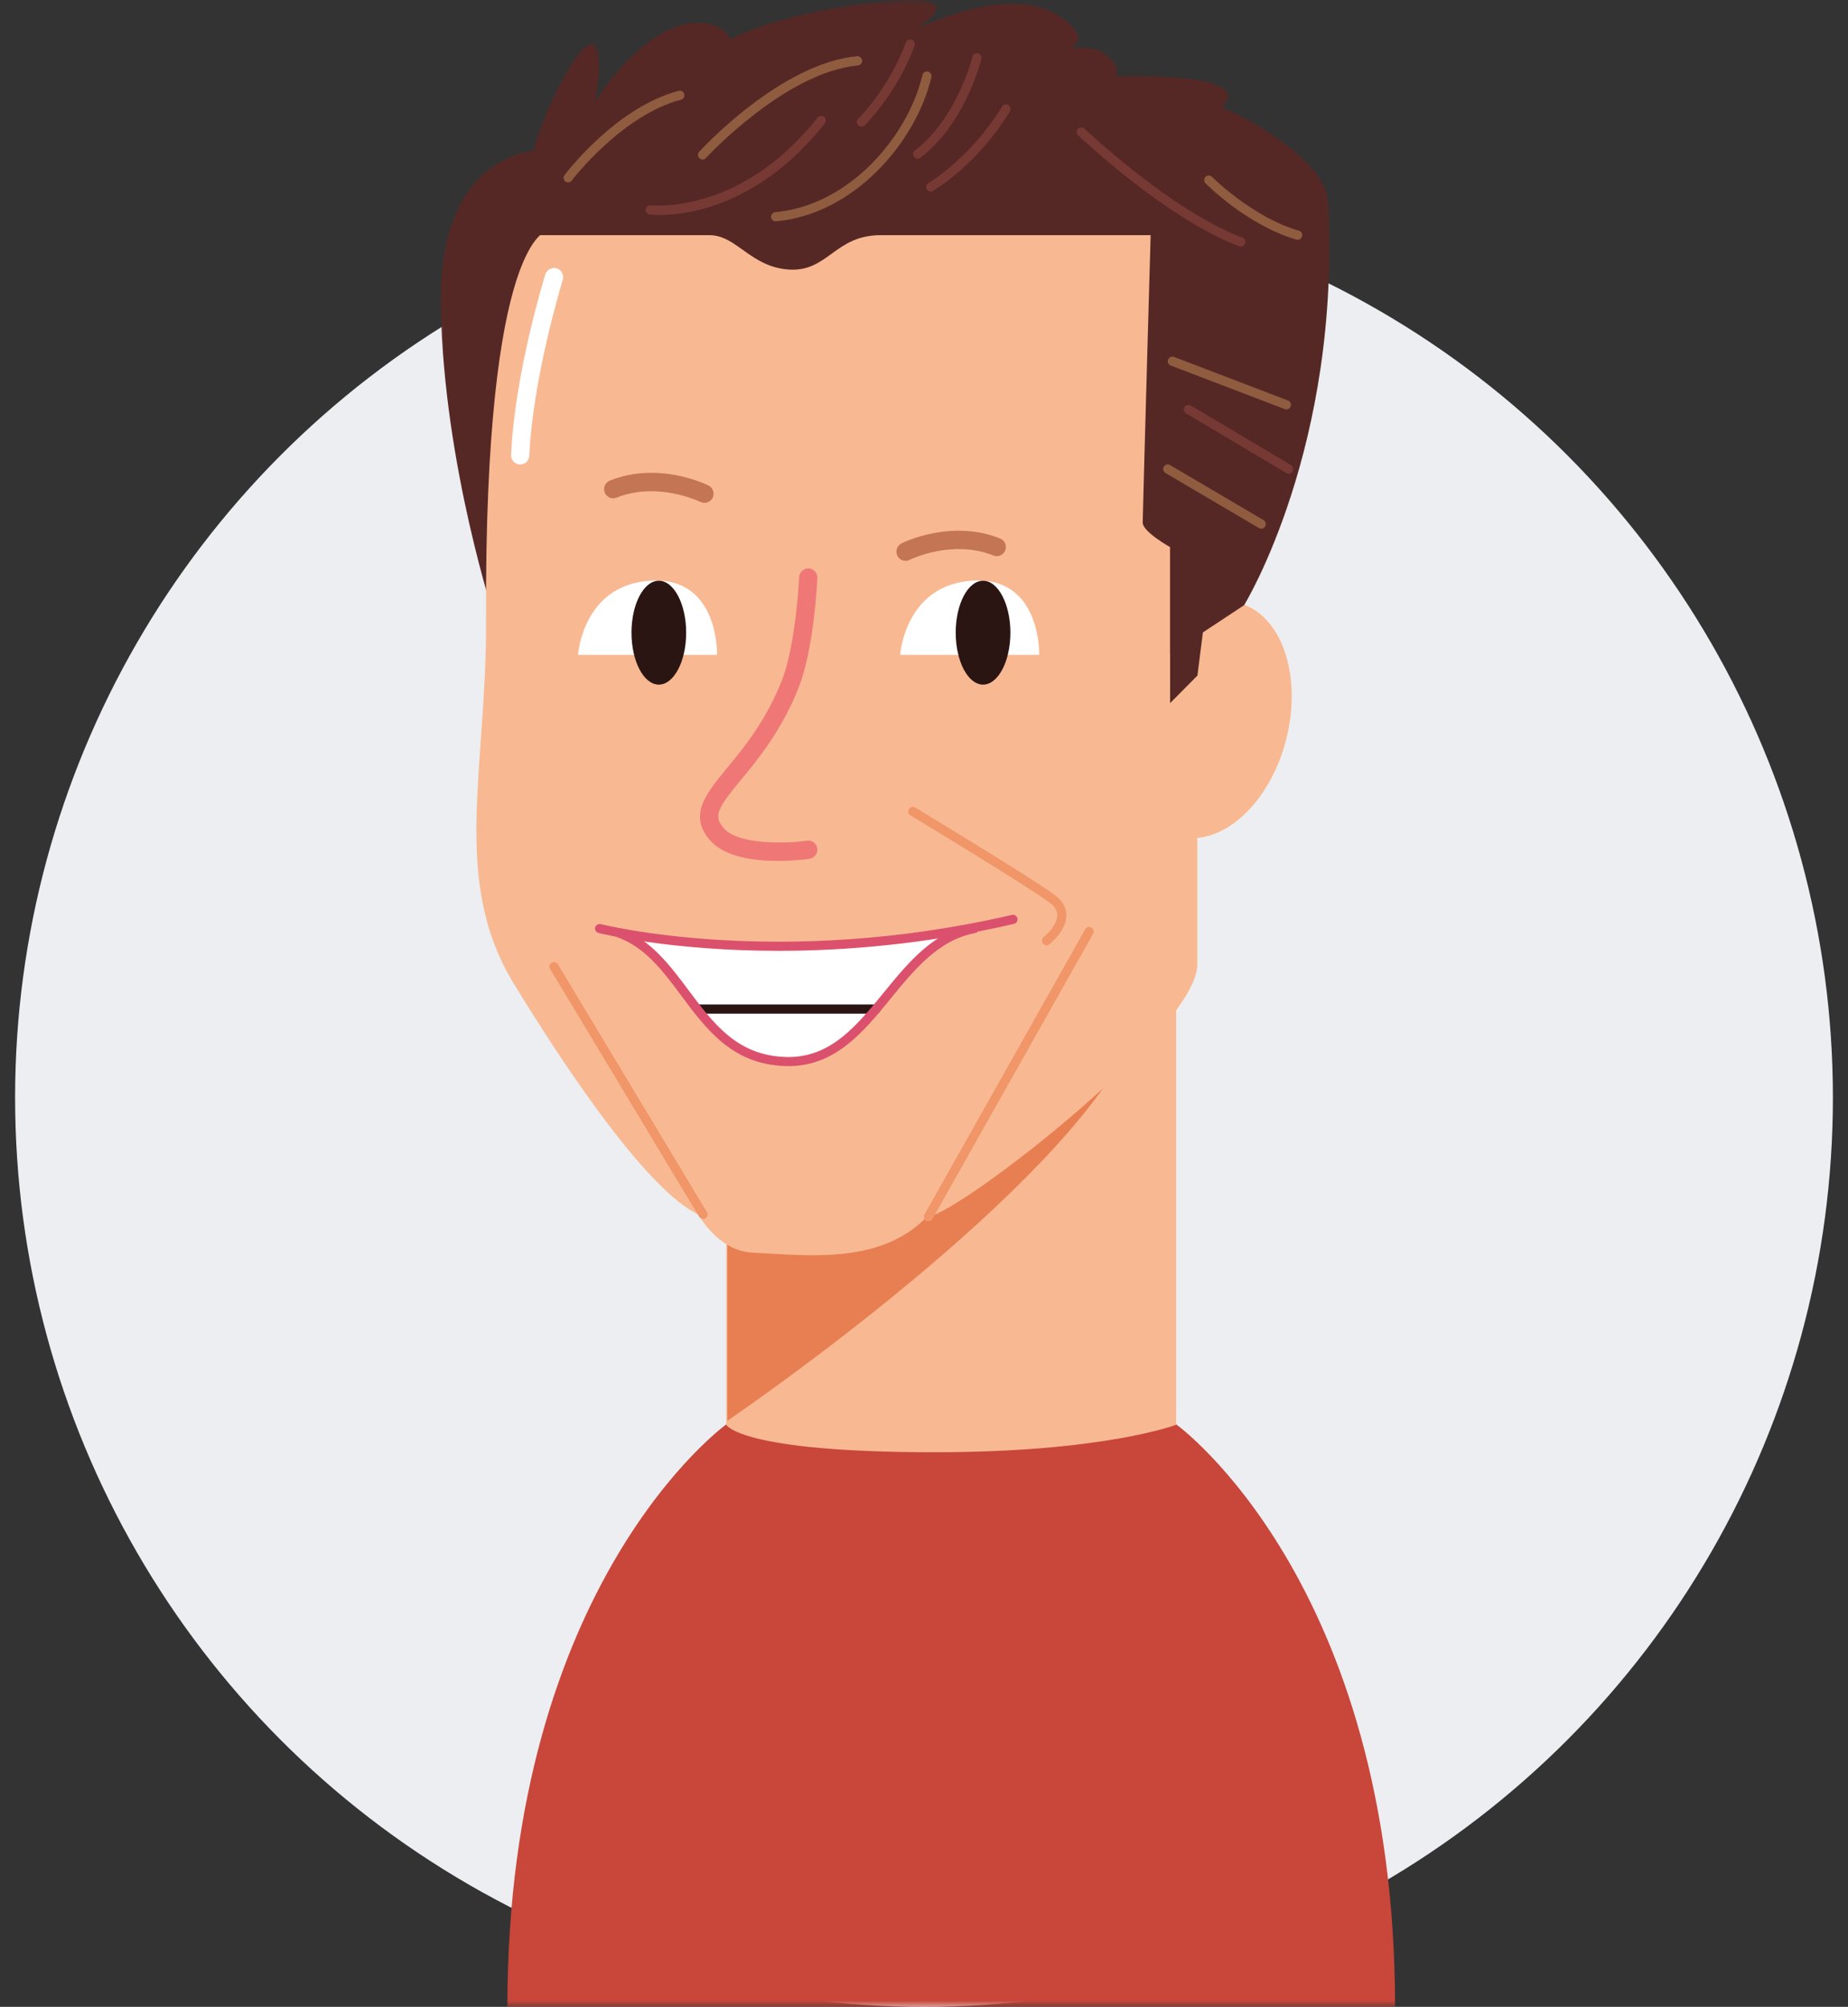
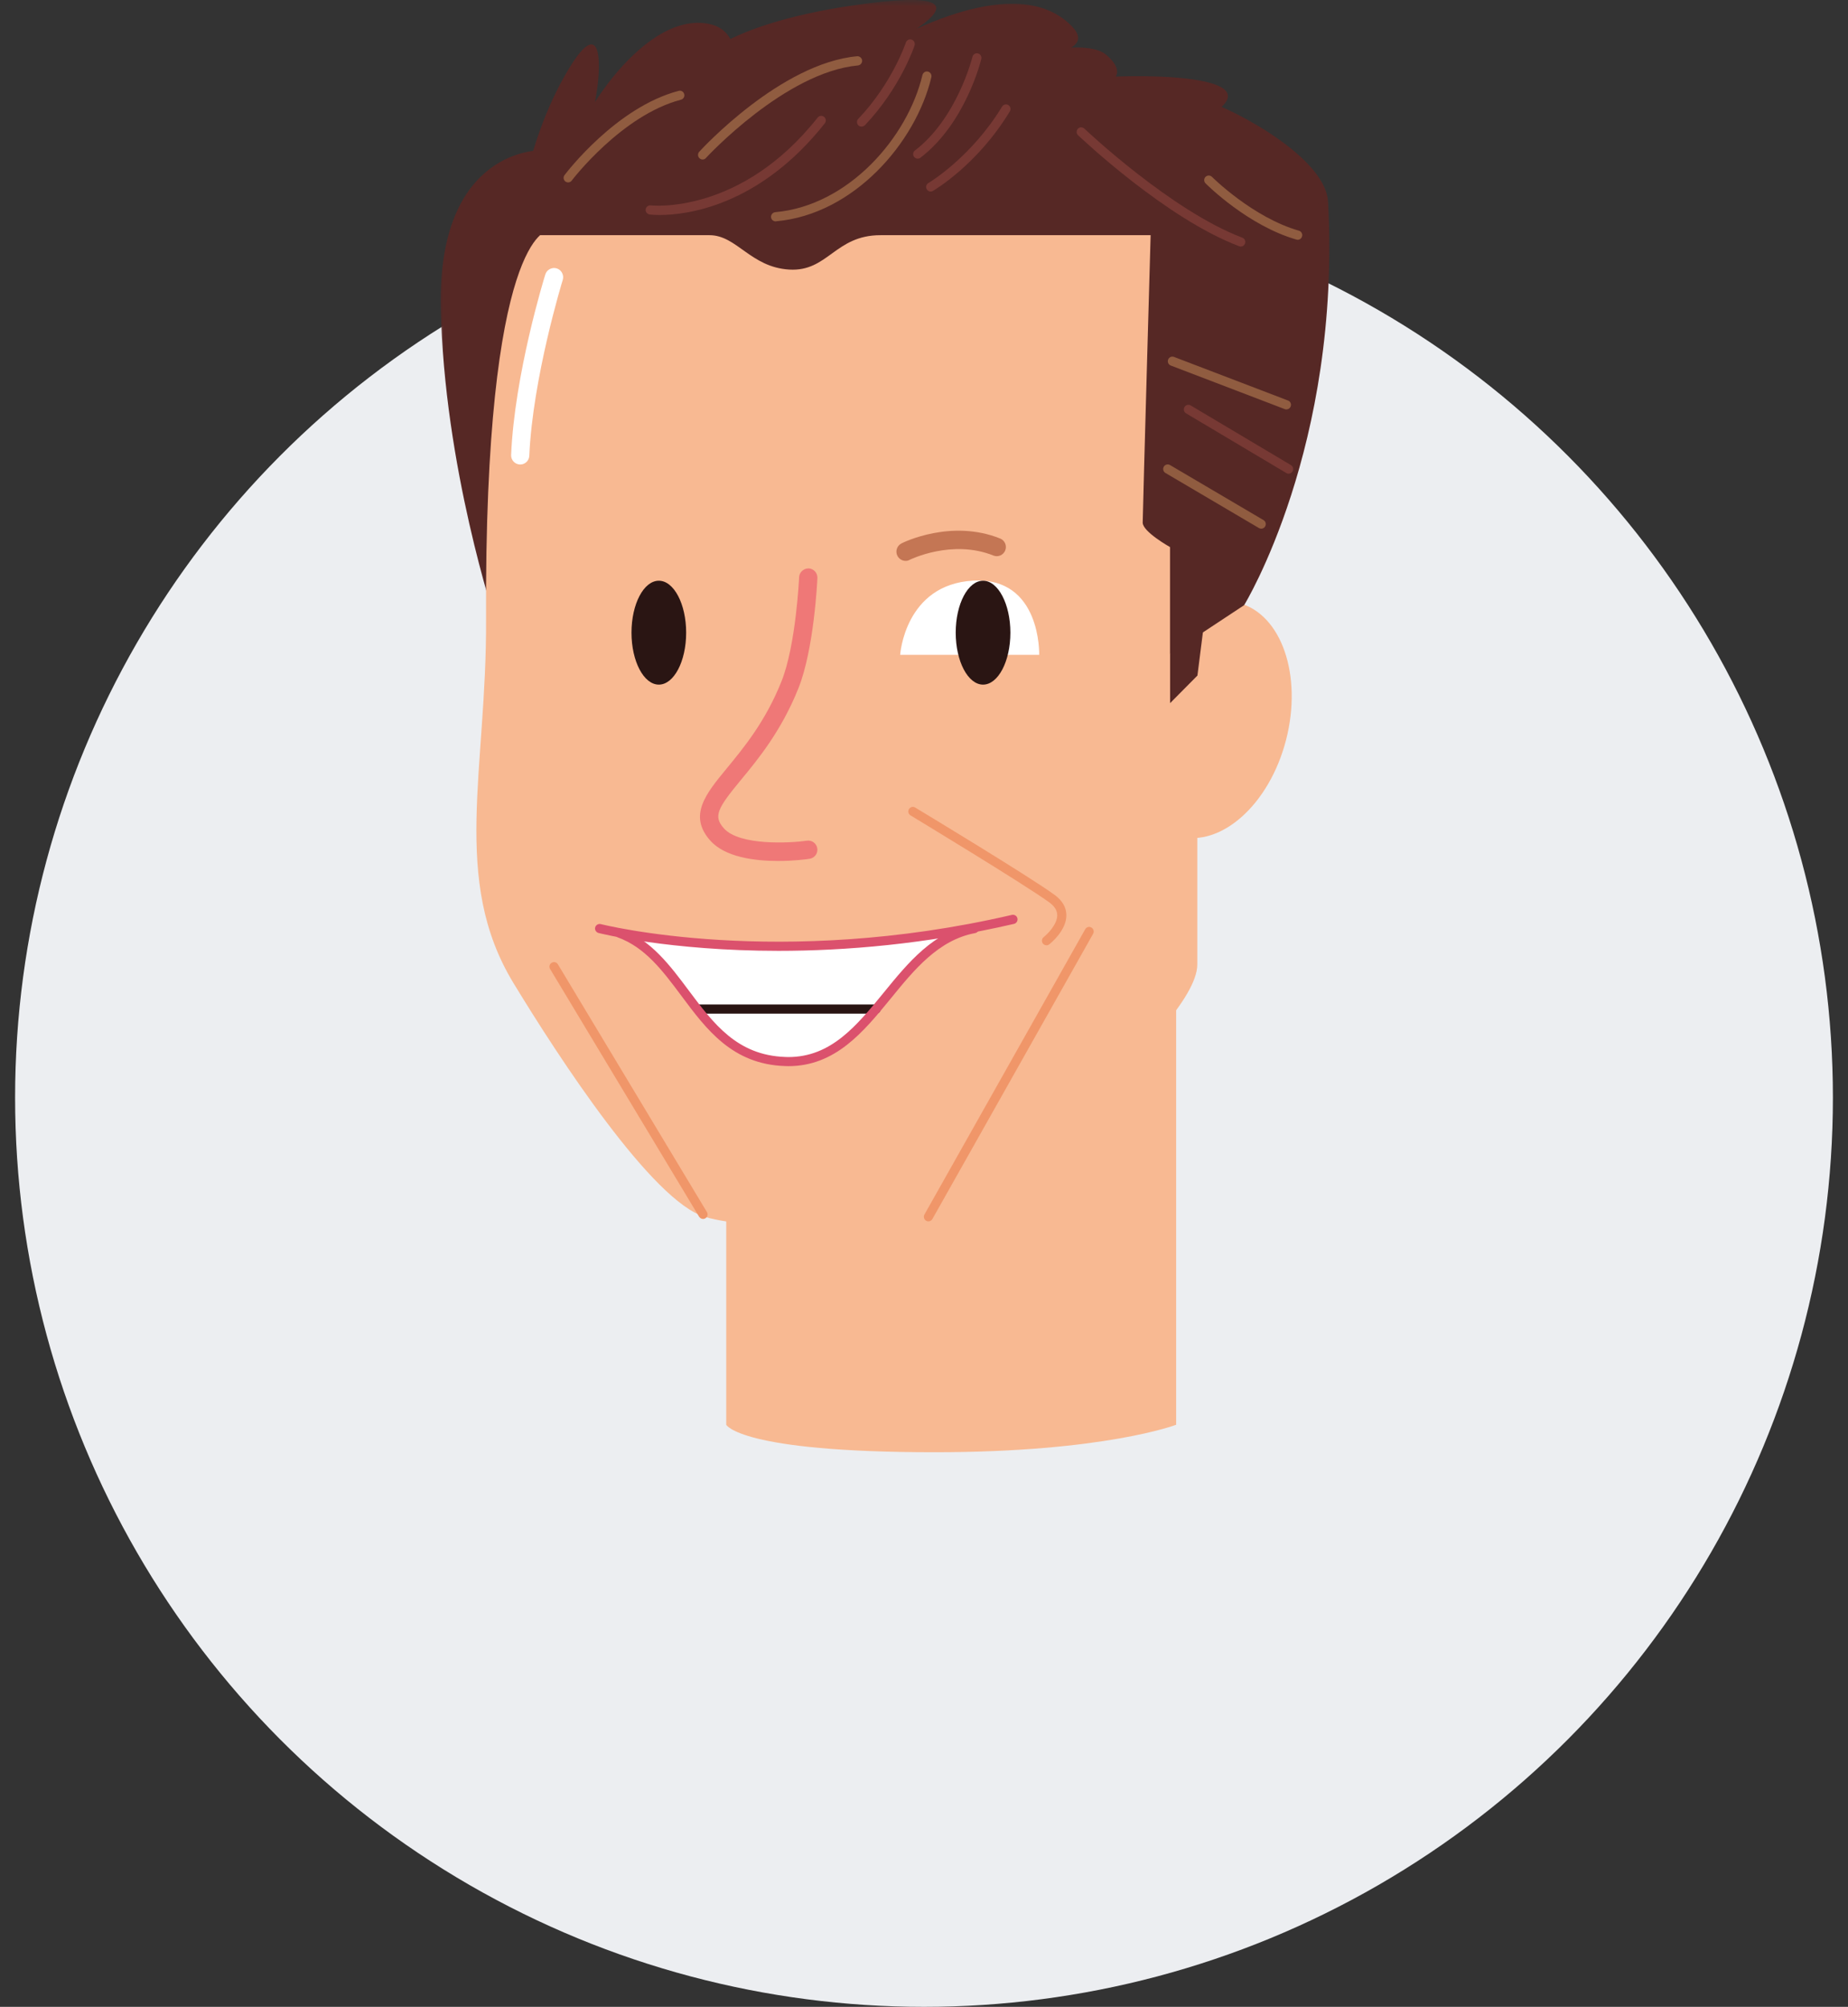
<svg xmlns="http://www.w3.org/2000/svg" width="152" height="165" viewBox="0 0 152 165" fill="none">
  <rect x="0" y="0" width="152" height="165" fill="#333333" stroke="none" />
  <circle cx="76" cy="90.241" r="74.758" fill="#ECEEF1" />
  <mask id="mask0_7764_10774" style="mask-type:luminance" maskUnits="userSpaceOnUse" x="35" y="0" width="82" height="165">
    <path d="M116.433 0H35.566V165H116.433V0Z" fill="white" />
  </mask>
  <g mask="url(#mask0_7764_10774)">
-     <path d="M96.739 117.105C96.739 117.105 114.746 130.056 114.746 164.999H41.734C41.734 130.048 59.742 117.105 59.742 117.105" fill="#C8463A" />
    <path d="M96.74 117.141C96.74 117.141 90.835 119.401 76.862 119.401C60.828 119.401 59.734 117.141 59.734 117.141V68.113H96.74V117.141Z" fill="#F8B992" />
-     <path d="M59.828 84.451V116.814C59.828 116.814 85.441 99.43 92.492 86.711C98.022 76.742 59.828 84.451 59.828 84.451Z" fill="#E87F52" />
    <path d="M47.827 77.722C47.75 77.722 47.665 77.696 47.596 77.644C47.537 77.601 46.178 76.527 46.203 75.238C46.212 74.602 46.537 74.052 47.169 73.588C49.203 72.101 56.28 66.49 56.348 66.43C56.51 66.301 56.75 66.326 56.878 66.49C57.006 66.653 56.98 66.894 56.818 67.022C56.75 67.083 49.665 72.703 47.614 74.198C47.178 74.516 46.956 74.86 46.956 75.255C46.947 76.011 47.75 76.811 48.067 77.051C48.229 77.18 48.263 77.412 48.135 77.584C48.05 77.67 47.938 77.722 47.827 77.722Z" fill="#F09669" />
    <path d="M83.116 79.303C83.014 79.303 82.911 79.26 82.843 79.183C82.706 79.028 82.715 78.787 82.869 78.65C83.108 78.435 83.108 78.246 83.082 78.109C82.749 76.304 75.946 73.013 71.733 71.362C71.536 71.285 71.442 71.07 71.519 70.873C71.596 70.675 71.809 70.58 72.006 70.658C73.16 71.113 83.305 75.161 83.817 77.971C83.903 78.435 83.749 78.865 83.373 79.209C83.296 79.269 83.202 79.303 83.116 79.303Z" fill="#F09669" />
    <path d="M52.111 78.925C52.034 78.925 51.949 78.9 51.88 78.848C51.239 78.35 51.154 77.774 51.197 77.387C51.445 75.049 57.008 72.291 57.641 71.99C57.829 71.904 58.051 71.982 58.145 72.162C58.239 72.351 58.154 72.575 57.974 72.669C56.359 73.451 52.12 75.84 51.949 77.473C51.932 77.662 51.949 77.946 52.35 78.255C52.513 78.384 52.547 78.616 52.419 78.788C52.333 78.874 52.222 78.925 52.111 78.925Z" fill="#F09669" />
    <path d="M44.477 12.358C44.477 12.358 36.008 12.16 36.255 25.24C36.503 38.311 40.759 51.072 40.759 51.072L46.981 13.552" fill="#562825" />
    <path d="M105.78 60.834C104.412 66.137 100.447 69.686 96.933 68.766C93.413 67.847 91.678 62.803 93.045 57.509C94.413 52.206 98.378 48.657 101.891 49.577C105.403 50.488 107.147 55.532 105.78 60.834Z" fill="#F8B992" />
    <path d="M45.072 18.957C45.072 18.957 39.825 19.267 39.979 50.943C40.039 63.318 37.073 72.325 42.227 80.815C45.944 86.934 53.662 98.776 57.978 100.048C62.225 101.302 72.481 100.804 76.353 100.048C79.301 99.472 98.479 84.588 98.479 79.303C98.479 74.018 98.479 13.303 98.479 13.303" fill="#F8B992" />
-     <path d="M56.133 97.083C56.133 97.083 57.825 102.806 61.944 102.996C67.303 103.236 75.26 104.439 78.448 96.516" fill="#F8B992" />
    <path d="M51.091 76.716H50.945C56.449 78.727 57.321 87.02 64.568 87.278C71.816 87.536 73.38 77.601 80.132 76.338L79.695 76.347C65.936 78.925 55.167 77.472 51.091 76.716Z" fill="white" />
    <path d="M72.066 83.342H57.435C57.23 83.342 57.059 83.171 57.059 82.964C57.059 82.758 57.23 82.586 57.435 82.586H72.058C72.263 82.586 72.434 82.758 72.434 82.964C72.434 83.171 72.271 83.342 72.066 83.342Z" fill="#2A1513" />
    <path d="M94.741 15.812C94.741 15.812 93.988 42.212 93.988 42.969C93.988 43.725 96.236 44.98 96.236 44.98V53.78L102.33 49.758C102.33 49.758 110.33 36.738 109.235 16.569" fill="#562825" />
    <path d="M95.233 19.336H42.477C42.477 19.336 42.972 12.048 46.724 5.758C50.869 -1.195 48.972 11.292 47.724 11.541C46.476 11.79 52.536 0.67 58.399 1.985C62.339 2.87 59.792 10.029 57.724 8.267C54.476 5.5 59.852 1.985 69.979 0.472C85.457 -1.831 70.543 5.001 70.543 5.001C70.543 5.001 82.918 -3.292 88.174 2.174C90.679 4.786 82.987 4.752 82.987 4.752C82.987 4.752 89.268 3.025 90.986 4.503C95.302 8.215 82.483 8.026 85.482 7.021C88.473 6.024 104.002 5.508 100.482 8.783C96.977 12.048 97.977 8.276 98.977 8.276C99.977 8.276 108.977 12.547 109.233 16.569" fill="#562825" />
-     <path d="M47.543 53.84C47.543 53.84 47.919 48.056 53.542 47.738C59.166 47.42 58.978 53.84 58.978 53.84" fill="white" />
    <path d="M56.437 52.017C56.437 54.38 55.428 56.288 54.189 56.288C52.95 56.288 51.941 54.372 51.941 52.017C51.941 49.654 52.95 47.746 54.189 47.746C55.428 47.746 56.437 49.663 56.437 52.017Z" fill="#2A1513" />
    <path d="M74.039 53.84C74.039 53.84 74.415 48.056 80.039 47.738C85.662 47.42 85.474 53.84 85.474 53.84" fill="white" />
    <path d="M83.105 52.017C83.105 54.38 82.096 56.288 80.857 56.288C79.618 56.288 78.609 54.372 78.609 52.017C78.609 49.654 79.618 47.746 80.857 47.746C82.096 47.746 83.105 49.663 83.105 52.017Z" fill="#2A1513" />
    <path d="M74.486 46.114C74.213 46.114 73.948 45.959 73.811 45.693C73.623 45.323 73.777 44.867 74.144 44.678C74.307 44.593 78.238 42.659 82.263 44.275C82.648 44.429 82.836 44.867 82.682 45.254C82.528 45.641 82.084 45.83 81.708 45.675C78.306 44.309 74.853 46.011 74.819 46.028C74.717 46.088 74.606 46.114 74.486 46.114Z" fill="#C47654" />
    <path d="M42.792 38.19C42.783 38.19 42.766 38.19 42.758 38.19C42.347 38.172 42.023 37.82 42.04 37.408C42.322 30.782 44.749 22.893 44.852 22.566C44.971 22.171 45.398 21.947 45.792 22.068C46.185 22.188 46.407 22.618 46.287 23.013C46.262 23.09 43.817 31.048 43.535 37.476C43.518 37.872 43.194 38.19 42.792 38.19Z" fill="white" />
    <path d="M105.807 33.661C105.765 33.661 105.722 33.653 105.671 33.636L96.295 30.052C96.099 29.975 96.005 29.76 96.081 29.562C96.159 29.364 96.372 29.27 96.569 29.347L105.945 32.931C106.141 33.008 106.235 33.223 106.158 33.421C106.098 33.575 105.953 33.661 105.807 33.661Z" fill="#905C40" />
    <path d="M105.993 38.945C105.925 38.945 105.865 38.928 105.805 38.894L97.558 33.987C97.378 33.883 97.319 33.651 97.421 33.471C97.524 33.291 97.763 33.23 97.934 33.334L106.181 38.24C106.36 38.344 106.421 38.576 106.318 38.756C106.241 38.877 106.121 38.945 105.993 38.945Z" fill="#773934" />
    <path d="M103.738 43.468C103.67 43.468 103.61 43.45 103.55 43.416L95.859 38.887C95.679 38.784 95.62 38.552 95.722 38.371C95.825 38.191 96.055 38.131 96.235 38.234L103.927 42.763C104.106 42.866 104.166 43.098 104.063 43.278C103.994 43.407 103.866 43.468 103.738 43.468Z" fill="#905C40" />
    <path d="M63.795 18.201C63.607 18.201 63.436 18.055 63.419 17.858C63.402 17.651 63.556 17.471 63.761 17.445C69.795 16.912 74.658 11.292 75.871 6.17C75.923 5.964 76.128 5.835 76.324 5.886C76.529 5.938 76.649 6.136 76.606 6.342C75.333 11.722 70.214 17.634 63.838 18.193C63.821 18.201 63.812 18.201 63.795 18.201Z" fill="#905C40" />
    <path d="M54.262 17.677C53.783 17.677 53.493 17.642 53.433 17.634C53.228 17.608 53.083 17.419 53.108 17.213C53.134 17.006 53.331 16.86 53.527 16.886C53.604 16.895 60.911 17.685 67.253 9.667C67.381 9.504 67.62 9.478 67.783 9.607C67.945 9.736 67.971 9.977 67.842 10.14C62.416 16.989 56.424 17.677 54.262 17.677Z" fill="#773934" />
    <path d="M57.793 13.115C57.699 13.115 57.613 13.081 57.536 13.012C57.382 12.874 57.374 12.634 57.511 12.479C57.784 12.178 64.245 5.2 70.501 4.624C70.689 4.607 70.894 4.762 70.911 4.968C70.928 5.174 70.775 5.355 70.57 5.381C64.596 5.931 58.126 12.917 58.058 12.995C57.998 13.072 57.895 13.115 57.793 13.115Z" fill="#905C40" />
    <path d="M46.733 14.997C46.656 14.997 46.57 14.971 46.502 14.92C46.34 14.791 46.305 14.559 46.434 14.396C46.605 14.172 50.698 8.81 55.826 7.469C56.031 7.417 56.228 7.538 56.279 7.744C56.33 7.942 56.211 8.148 56.006 8.199C51.134 9.471 47.057 14.799 47.023 14.851C46.955 14.945 46.844 14.997 46.733 14.997Z" fill="#905C40" />
    <path d="M76.551 15.752C76.422 15.752 76.294 15.683 76.226 15.563C76.123 15.383 76.183 15.151 76.363 15.047C76.397 15.03 79.875 12.959 82.422 8.765C82.533 8.585 82.764 8.533 82.934 8.637C83.114 8.748 83.166 8.98 83.063 9.152C80.422 13.518 76.892 15.606 76.739 15.692C76.679 15.735 76.61 15.752 76.551 15.752Z" fill="#773934" />
    <path d="M102.056 20.272C102.013 20.272 101.97 20.264 101.928 20.246C95.928 17.986 88.971 11.395 88.672 11.12C88.519 10.974 88.519 10.742 88.655 10.587C88.8 10.432 89.031 10.432 89.185 10.57C89.254 10.639 96.33 17.333 102.184 19.542C102.381 19.61 102.475 19.834 102.406 20.023C102.347 20.178 102.209 20.272 102.056 20.272Z" fill="#773934" />
    <path d="M106.737 19.715C106.703 19.715 106.668 19.706 106.634 19.697C102.651 18.554 99.301 15.22 99.156 15.074C99.01 14.928 99.01 14.687 99.156 14.541C99.301 14.395 99.541 14.395 99.686 14.541C99.72 14.576 103.045 17.884 106.839 18.967C107.036 19.027 107.155 19.233 107.096 19.431C107.053 19.603 106.899 19.715 106.737 19.715Z" fill="#905C40" />
    <path d="M58.355 19.336C60.603 19.336 61.731 21.974 64.919 22.163C68.107 22.352 68.671 19.336 72.423 19.336" fill="#562825" />
    <path d="M75.483 13.046C75.372 13.046 75.261 12.995 75.184 12.9C75.055 12.737 75.09 12.496 75.252 12.376C78.722 9.729 79.979 4.719 79.987 4.667C80.038 4.47 80.234 4.341 80.44 4.392C80.636 4.444 80.764 4.641 80.713 4.848C80.662 5.063 79.388 10.167 75.696 12.977C75.645 13.02 75.56 13.046 75.483 13.046Z" fill="#773934" />
    <path d="M70.858 10.409C70.764 10.409 70.67 10.374 70.602 10.306C70.456 10.159 70.448 9.919 70.593 9.773C73.379 6.851 74.499 3.534 74.507 3.499C74.576 3.302 74.781 3.19 74.986 3.259C75.183 3.327 75.285 3.534 75.225 3.74C75.183 3.877 74.037 7.246 71.14 10.297C71.055 10.366 70.961 10.409 70.858 10.409Z" fill="#773934" />
    <path d="M96.242 53.78V57.811L98.49 55.542L99.242 49.603" fill="#562825" />
-     <path d="M57.937 41.345C57.826 41.345 57.715 41.319 57.604 41.268C57.57 41.251 54.1 39.558 50.715 40.916C50.331 41.07 49.895 40.881 49.741 40.495C49.587 40.108 49.775 39.669 50.16 39.515C54.177 37.899 58.108 39.833 58.279 39.919C58.647 40.108 58.8 40.555 58.612 40.933C58.476 41.199 58.211 41.345 57.937 41.345Z" fill="#C47654" />
    <path d="M64.046 78.176C55.055 78.176 49.32 76.732 49.226 76.706C49.03 76.655 48.901 76.448 48.953 76.251C49.004 76.053 49.209 75.933 49.406 75.976C49.551 76.01 64.054 79.671 83.232 75.22C83.438 75.177 83.634 75.297 83.685 75.503C83.728 75.71 83.609 75.907 83.404 75.959C76.113 77.643 69.481 78.176 64.046 78.176Z" fill="#DB516D" />
    <path d="M64.839 87.657C64.745 87.657 64.651 87.657 64.557 87.649C60.241 87.502 58.104 84.641 56.045 81.874C54.515 79.828 53.079 77.895 50.814 77.07C50.618 77.001 50.515 76.786 50.592 76.588C50.66 76.391 50.874 76.296 51.071 76.365C53.541 77.267 55.113 79.381 56.643 81.427C58.694 84.168 60.626 86.763 64.583 86.901C64.668 86.901 64.754 86.909 64.839 86.909C68.36 86.909 70.454 84.34 72.676 81.624C74.693 79.149 76.778 76.588 80.069 75.978C80.266 75.944 80.471 76.073 80.505 76.279C80.538 76.485 80.411 76.683 80.205 76.717C77.189 77.276 75.189 79.734 73.257 82.106C71.027 84.83 68.719 87.657 64.839 87.657Z" fill="#DB516D" />
    <path d="M86.078 77.721C85.967 77.721 85.856 77.669 85.779 77.575C85.651 77.412 85.685 77.171 85.848 77.042C86.164 76.793 86.968 75.993 86.959 75.237C86.951 74.85 86.737 74.507 86.3 74.189C84.275 72.711 74.985 67.099 74.891 67.039C74.712 66.936 74.652 66.704 74.763 66.523C74.874 66.343 75.105 66.282 75.276 66.394C75.66 66.626 84.694 72.075 86.746 73.579C87.378 74.043 87.702 74.601 87.711 75.229C87.728 76.518 86.369 77.592 86.309 77.635C86.241 77.695 86.156 77.721 86.078 77.721Z" fill="#F09669" />
    <path d="M76.363 100.418C76.303 100.418 76.235 100.401 76.175 100.367C75.996 100.264 75.936 100.032 76.038 99.851L89.26 76.399C89.362 76.218 89.593 76.149 89.772 76.261C89.952 76.364 90.011 76.596 89.909 76.777L76.688 100.229C76.62 100.349 76.491 100.418 76.363 100.418Z" fill="#F09669" />
    <path d="M57.828 100.22C57.7 100.22 57.58 100.151 57.503 100.039L45.248 79.672C45.136 79.491 45.196 79.259 45.376 79.156C45.555 79.053 45.786 79.105 45.888 79.285L58.144 99.652C58.255 99.832 58.195 100.064 58.016 100.168C57.965 100.202 57.896 100.22 57.828 100.22Z" fill="#F09669" />
    <path d="M66.481 47.488C66.481 47.488 66.234 53.151 64.977 56.288C61.943 63.885 56.431 65.75 58.978 68.612C60.824 70.683 66.481 69.866 66.481 69.866" fill="#F8B992" />
    <path d="M64.001 70.787C62.096 70.787 59.643 70.486 58.421 69.111C56.583 67.048 58.062 65.252 59.779 63.172C61.198 61.445 62.967 59.305 64.284 56.005C65.471 53.023 65.728 47.506 65.728 47.455C65.745 47.033 66.121 46.724 66.514 46.733C66.924 46.75 67.249 47.102 67.232 47.523C67.223 47.764 66.959 53.35 65.677 56.572C64.275 60.087 62.343 62.433 60.933 64.135C59.01 66.464 58.651 67.108 59.54 68.105C60.831 69.549 65.01 69.317 66.377 69.119C66.788 69.059 67.164 69.351 67.224 69.755C67.283 70.168 67.001 70.546 66.591 70.606C66.335 70.649 65.292 70.787 64.001 70.787Z" fill="#EF7877" />
  </g>
</svg>